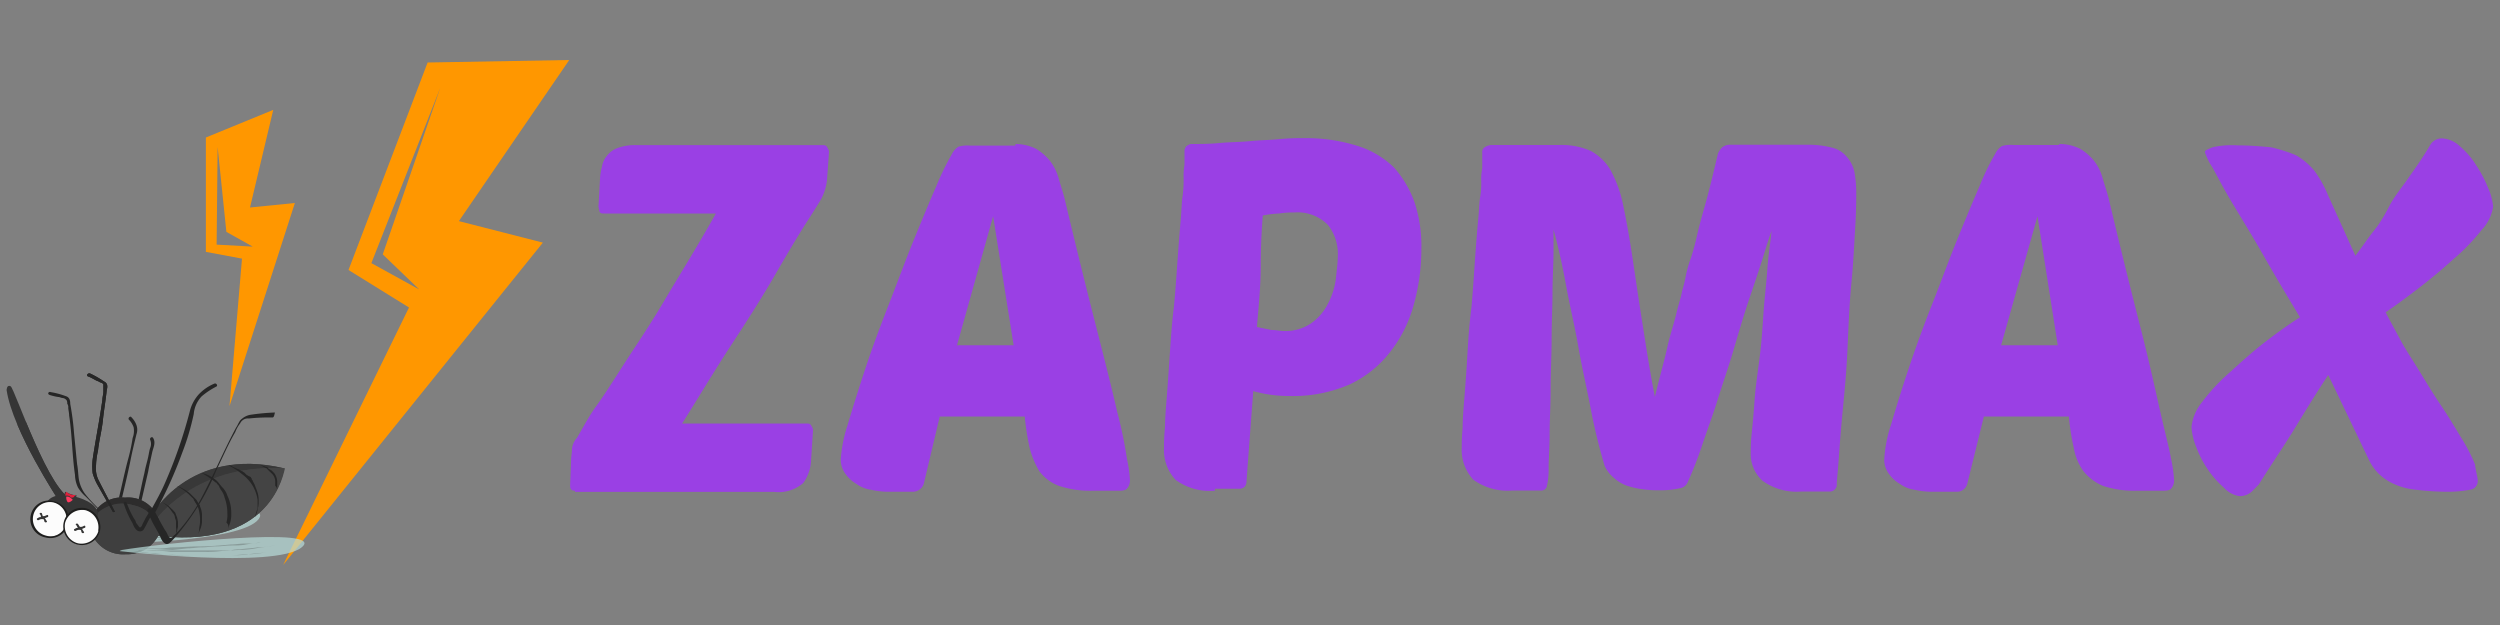
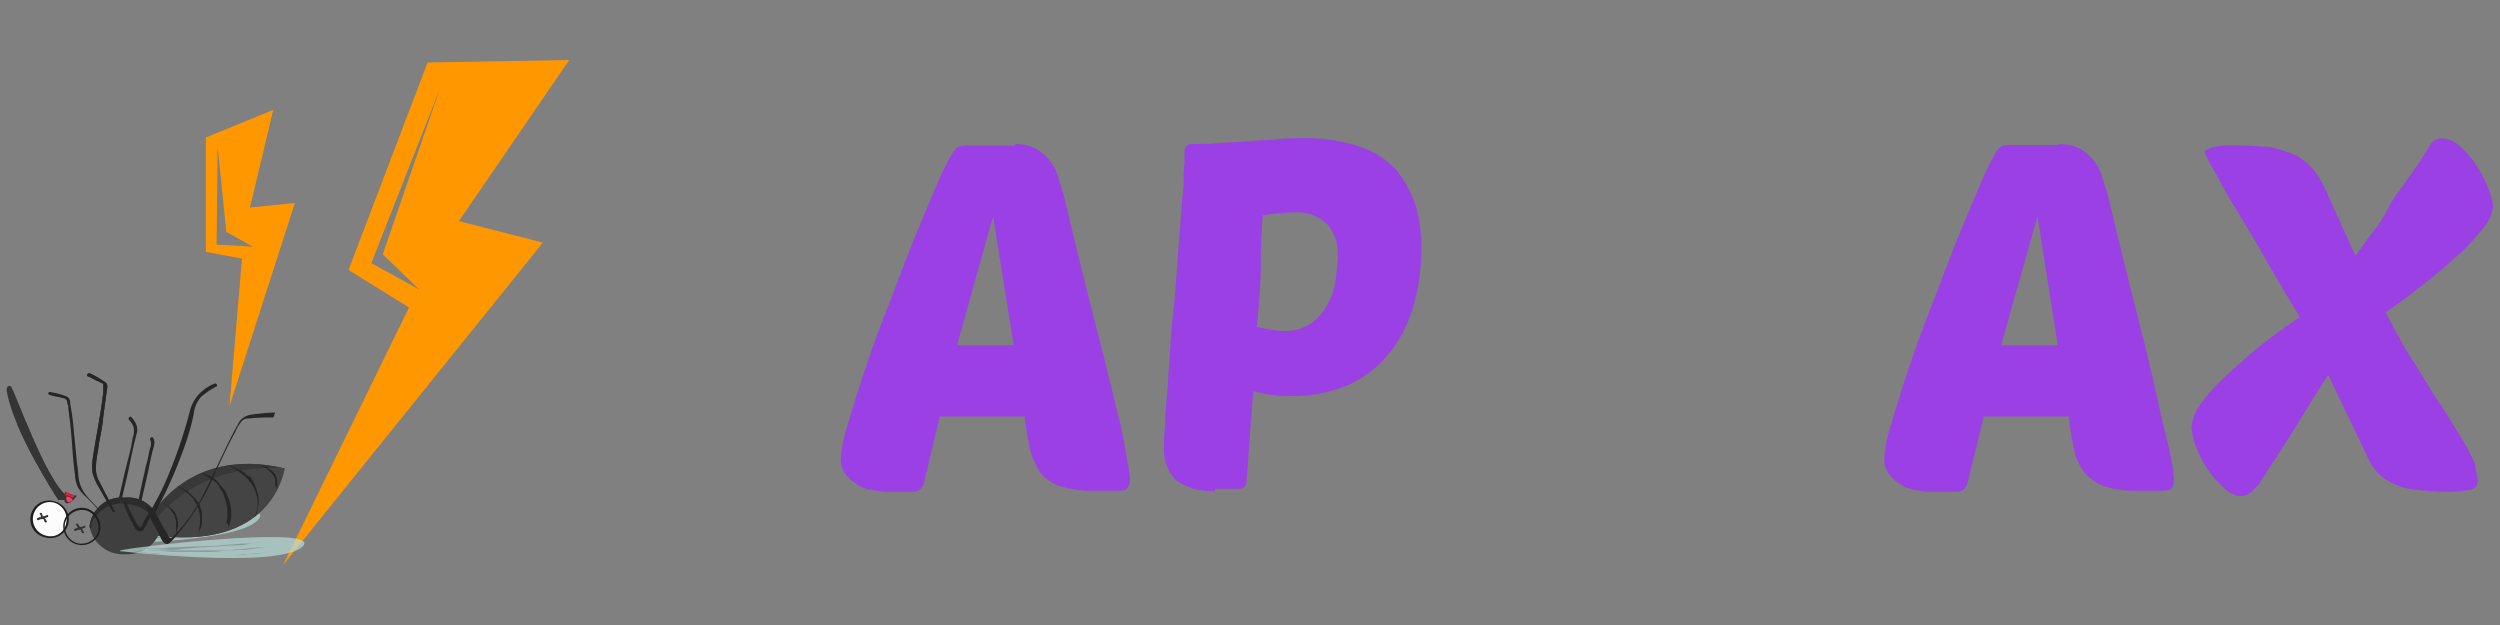
<svg xmlns="http://www.w3.org/2000/svg" id="Camada_1" data-name="Camada 1" viewBox="0 0 200 50">
  <rect x="0" y="0" width="200" height="50" fill="#808080" stroke="none" />
  <defs>
    <style>.cls-1{fill:none;}.cls-2{fill:#9a40e4;}.cls-3{fill:#ff9700;}.cls-4{opacity:0.7;}.cls-5{fill:#b8ddda;}.cls-6,.cls-7{fill:#262626;}.cls-6{isolation:isolate;opacity:0.3;}.cls-8{fill:#444;}.cls-9{fill:#383838;}.cls-10{fill:#3f3f3f;}.cls-11{fill:#2d2c2c;}.cls-12{fill:#353535;}.cls-13{fill:#fcfcfc;}.cls-14{fill:#1e1e1d;}.cls-15{clip-path:url(#clip-path);}.cls-16{fill:#ff3b61;}.cls-17{fill:#e2203c;}</style>
    <clipPath id="clip-path">
      <path class="cls-1" d="M1.39,34A.54.54,0,0,1,2,33.71c.39.16,2.5,4.3,2.5,4.3L6,39.49s.78.94.55,1.25-3,.08-3,.08L2.1,37.7Z" />
    </clipPath>
  </defs>
-   <path class="cls-2" d="M46,39.26c-.31,0-.39-.16-.39-.39l.08-2.11c0-.23.07-.55.07-.86a1.5,1.5,0,0,1,.39-.86c.47-.78.94-1.72,1.57-2.58S49.13,30.35,50,29s2-3,3.13-4.92,2.58-4.22,4.14-7H48.35c-.23,0-.31,0-.39-.16a3.22,3.22,0,0,1-.08-.39L48,14.33a4.43,4.43,0,0,1,.16-1,1.7,1.7,0,0,1,.39-.86,1.86,1.86,0,0,1,.86-.63,4.07,4.07,0,0,1,1.48-.23H65.78c.15,0,.31,0,.39.16s.15.23.15.39l-.15,2.11a4.22,4.22,0,0,1-.47,1.64c-.08.15-.47.78-1.17,1.87S63,20.27,62,22s-2.19,3.6-3.52,5.63-2.58,4.14-3.91,6.25h9.93c.15,0,.31,0,.39.15s.15.24.15.4l-.15,2.34a3.33,3.33,0,0,1-.63,1.87,3,3,0,0,1-2.34.71H46Z" />
  <path class="cls-2" d="M81.25,11.52a3.71,3.71,0,0,1,1.64.39,4.19,4.19,0,0,1,1.09.94,4.07,4.07,0,0,1,.71,1.41c.15.54.31,1,.46,1.56,1,4.22,1.88,7.73,2.58,10.47s1.25,4.92,1.64,6.64a34.31,34.31,0,0,1,.78,3.75,10.89,10.89,0,0,1,.24,1.64,1,1,0,0,1-.24.78c-.15.16-.46.16-.78.16h-2a8,8,0,0,1-2.65-.39,3.47,3.47,0,0,1-1.57-1.17,6.94,6.94,0,0,1-.78-1.88,20.56,20.56,0,0,1-.39-2.5h-6.8L73.9,38.71a.92.92,0,0,1-.86.63H70.93a6.69,6.69,0,0,1-1.25-.16,2.58,2.58,0,0,1-1.17-.47,2.83,2.83,0,0,1-.86-.78,1.93,1.93,0,0,1-.39-1.17A11.14,11.14,0,0,1,67.81,34c.39-1.33.86-2.82,1.4-4.46s1.18-3.36,1.88-5.15,1.33-3.52,2-5.16,1.25-3.05,1.8-4.3a21.12,21.12,0,0,1,1.25-2.58,1.43,1.43,0,0,1,.55-.62,2.56,2.56,0,0,1,.93-.08h3.6Zm-4.69,16.1h4.53L79.45,17.3Z" />
  <path class="cls-2" d="M97.19,39.26a4.67,4.67,0,0,1-3.13-.86,3.49,3.49,0,0,1-.94-2.58,15,15,0,0,1,.08-1.64c0-.7.08-1.64.16-2.66s.15-2.11.23-3.28.16-2.42.32-3.67c.15-1.56.23-2.89.31-4s.15-2,.23-2.9.08-1.48.16-2a9.27,9.27,0,0,0,.08-1.41,5.3,5.3,0,0,1,.07-1.09V12.15a.65.65,0,0,1,.16-.47c.16-.08.24-.16.39-.16.71,0,1.41,0,2.27-.08s1.64-.07,2.42-.15,1.56-.08,2.34-.16a18.81,18.81,0,0,1,2-.08,13.82,13.82,0,0,1,4.29.63,7.32,7.32,0,0,1,2.89,1.72,8.42,8.42,0,0,1,1.65,2.81,11.14,11.14,0,0,1,.54,3.75,16.55,16.55,0,0,1-.62,4.45,10.51,10.51,0,0,1-1.88,3.75A8.82,8.82,0,0,1,108,30.74a11.33,11.33,0,0,1-4.84.94,10.6,10.6,0,0,1-2.9-.39l-.54,7.19a.67.67,0,0,1-.16.47.65.65,0,0,1-.47.15H97.19ZM103.52,17a6.64,6.64,0,0,0-1.18.08,8.3,8.3,0,0,0-1.32.16c-.08,1.09-.16,2.42-.16,4s-.16,3.2-.31,4.92l1.17.24c.39,0,.7.08,1,.08a3.63,3.63,0,0,0,2.19-.63,4.28,4.28,0,0,0,1.33-1.56,5.85,5.85,0,0,0,.63-2c.07-.7.15-1.25.15-1.71a3.74,3.74,0,0,0-.78-2.58A3.4,3.4,0,0,0,103.52,17Z" />
-   <path class="cls-2" d="M141.72,18.48c-.23.62-.46,1.4-.78,2.42s-.7,2.11-1.09,3.28-.78,2.5-1.17,3.83-.86,2.65-1.25,3.91-.86,2.5-1.25,3.67a30.65,30.65,0,0,1-1.17,3,.8.8,0,0,1-.63.47,6.66,6.66,0,0,1-1.56.16,8.82,8.82,0,0,1-1.41-.08,6.48,6.48,0,0,1-1.33-.31,3.11,3.11,0,0,1-1-.63,2.63,2.63,0,0,1-.71-.93c-.39-1.33-.78-2.82-1.09-4.46s-.7-3.28-1-5-.7-3.36-1-5-.63-3.12-1-4.45v1.87c0,.86-.08,2-.08,3.13s-.07,2.42-.07,3.75-.08,2.66-.08,4-.08,2.5-.08,3.6-.08,2-.08,2.73a5.64,5.64,0,0,1-.15,1.49.44.44,0,0,1-.47.31H121a4.67,4.67,0,0,1-3.13-.86,3.49,3.49,0,0,1-.93-2.58,15,15,0,0,1,.07-1.56c0-.78.08-1.64.16-2.66s.16-2.11.23-3.36.16-2.42.32-3.67c.15-1.72.23-3.13.31-4.22s.16-2.11.23-2.81.08-1.41.16-1.8a7,7,0,0,0,.08-1.25,4.1,4.1,0,0,1,.08-1V12.22a.45.45,0,0,1,.23-.46,1.1,1.1,0,0,1,.47-.16h5.47a5.78,5.78,0,0,1,2.5.47,4.09,4.09,0,0,1,1.56,1.48,9.79,9.79,0,0,1,1,2.66c.23,1.09.47,2.34.7,3.83s.47,3.2.78,5.16.63,4.14,1.1,6.56c.39-1.64.78-3,1-4s.55-1.95.71-2.65.39-1.33.46-1.8a10.54,10.54,0,0,0,.32-1.33,10,10,0,0,1,.39-1.33c.15-.47.31-1,.47-1.72s.39-1.56.7-2.65.62-2.42,1-4a1.52,1.52,0,0,1,.31-.47,1,1,0,0,1,.7-.23h6.1a7.51,7.51,0,0,1,2,.23,2.17,2.17,0,0,1,1.17.71,2.74,2.74,0,0,1,.62,1.17,9.46,9.46,0,0,1,.16,1.56c0,.63,0,1.56-.08,2.89s-.15,2.89-.31,4.53-.23,3.44-.31,5.24-.24,3.44-.39,5-.24,2.81-.32,3.91-.15,1.72-.15,1.87a.56.56,0,0,1-.63.63h-2.18a4.65,4.65,0,0,1-3.13-.86,2.89,2.89,0,0,1-.94-2.27,13.83,13.83,0,0,1,.08-1.56c.08-.78.16-1.64.23-2.66s.24-2.11.4-3.36.23-2.42.31-3.59.23-2.35.31-3.52S141.65,19.34,141.72,18.48Z" />
  <path class="cls-2" d="M164.77,11.52a3.72,3.72,0,0,1,1.65.39,4.19,4.19,0,0,1,1.09.94,3.89,3.89,0,0,1,.7,1.41c.16.54.32,1,.47,1.56,1,4.22,1.88,7.73,2.58,10.47s1.17,4.92,1.56,6.64.71,2.89.86,3.75a10.89,10.89,0,0,1,.24,1.64,1,1,0,0,1-.24.78c-.15.16-.47.16-.78.16h-2a8.09,8.09,0,0,1-2.66-.39,4,4,0,0,1-1.56-1.17,4.45,4.45,0,0,1-.78-1.88,18.77,18.77,0,0,1-.39-2.5h-6.8l-1.33,5.39a.85.85,0,0,1-.86.63h-2.11a6.69,6.69,0,0,1-1.25-.16,2.58,2.58,0,0,1-1.17-.47,2.72,2.72,0,0,1-.86-.78,1.87,1.87,0,0,1-.39-1.17,10.69,10.69,0,0,1,.55-2.81c.39-1.33.85-2.82,1.4-4.46s1.17-3.36,1.88-5.15,1.33-3.52,2-5.16,1.25-3.05,1.8-4.3a18.47,18.47,0,0,1,1.25-2.58,1.5,1.5,0,0,1,.54-.62,2.66,2.66,0,0,1,.94-.08h3.59Zm-4.68,16.1h4.53L163,17.3Z" />
  <path class="cls-2" d="M198.22,38.48a.69.69,0,0,1-.63.7,9.23,9.23,0,0,1-1.8.16,21,21,0,0,1-2.5-.16,5.37,5.37,0,0,1-1.79-.47,4.26,4.26,0,0,1-1.17-.78,3.83,3.83,0,0,1-.79-1.09L186.26,30c-.94,1.41-1.79,2.81-2.65,4.22s-1.88,2.89-2.9,4.53l-.54.55a1.42,1.42,0,0,1-1,.39A2.09,2.09,0,0,1,177.9,39a7.45,7.45,0,0,1-1.25-1.41,8.12,8.12,0,0,1-.94-1.8,5,5,0,0,1-.39-1.64,3.77,3.77,0,0,1,.86-2,15.17,15.17,0,0,1,2.19-2.35c.86-.78,1.8-1.64,2.81-2.42s2-1.48,2.82-2c-1.1-1.8-2.11-3.52-3-5.08s-1.72-2.89-2.42-4.06-1.18-2.11-1.57-2.82a5.22,5.22,0,0,1-.62-1.25c0-.15.23-.23.62-.39a7.07,7.07,0,0,1,2-.15c1,0,1.87.08,2.65.15a12.16,12.16,0,0,1,2,.63,5.4,5.4,0,0,1,1.49,1.25,9.15,9.15,0,0,1,1.09,1.95l2.19,4.85c.55-.71,1-1.41,1.48-2s.86-1.25,1.25-2,.94-1.4,1.49-2.19,1.17-1.64,1.8-2.73a1.1,1.1,0,0,1,.93-.47,2.29,2.29,0,0,1,1.41.63,6.49,6.49,0,0,1,1.33,1.56,10,10,0,0,1,.94,1.8,4.71,4.71,0,0,1,.39,1.48,3.52,3.52,0,0,1-.94,1.88,15.93,15.93,0,0,1-2.27,2.34c-.86.78-1.79,1.56-2.81,2.34s-1.87,1.41-2.58,1.88c.31.62.71,1.33,1.17,2.19s1,1.64,1.57,2.58,1.09,1.79,1.72,2.73,1.09,1.72,1.56,2.5A13.39,13.39,0,0,1,198,37.15C198.06,37.7,198.22,38.17,198.22,38.48Z" />
  <path class="cls-3" d="M45.54,4.8,34.21,5,27.88,21.6l4.84,3L22.65,45.2,43.43,19.41l-6.72-1.72Zm-12,18.36-3.83-2.11L35.23,7,30.62,20.35Z" />
  <path class="cls-3" d="M21.86,8.79,16.47,11v9.15l2.89.54-1,11.8,5.23-16.25L20,16.6ZM20.22,19.73l-2.89-.16.08-7.81.7,6.79Z" />
  <g class="cls-4">
    <path class="cls-5" d="M8.82,43.48s10.47-.08,11.87-1.95-9.37,1-11.8,1.87C8.89,43.4,8.58,43.48,8.82,43.48Z" />
    <path class="cls-6" d="M9.67,43.32h1a4.43,4.43,0,0,0,1-.08A19.75,19.75,0,0,0,13.89,43c.39-.08.71-.08,1.1-.16s.78-.07,1.09-.15l1.17-.24a5.72,5.72,0,0,0,1.18-.31c-.39.08-.79.24-1.18.31l-1.17.24c-.15,0-.39.08-.55.08a.66.66,0,0,0-.31.07h-.31a.56.56,0,0,0-.31.08h-.32c-.15,0-.39.08-.54.08s-.39.08-.55.08a1.32,1.32,0,0,0-.55.08c-.39,0-.7.07-1.09.07s-.7.08-1.09.08Z" />
    <path class="cls-6" d="M10,43.24c.39,0,.7-.07,1.09-.07s.7-.08,1.09-.08c.71-.08,1.49-.16,2.19-.31l1.17-.24,1.18-.23A6.37,6.37,0,0,0,17.88,42a6,6,0,0,0,1.17-.39,6.37,6.37,0,0,1-1.17.32,5.63,5.63,0,0,0-1.17.31c-.16.08-.39.08-.55.16a.62.62,0,0,0-.31.07h-.32a.59.59,0,0,0-.31.08l-.31.08c-.16,0-.39.08-.55.08s-.39.08-.54.08-.39.07-.55.07c-.39.08-.7.08-1.1.16s-.7.08-1.09.16A5.3,5.3,0,0,0,10,43.24Z" />
    <path class="cls-6" d="M10.07,43.09c.31-.08.62-.08.93-.16a3.91,3.91,0,0,1,.94-.15c.63-.16,1.25-.24,2-.39s1.33-.24,2-.4l.93-.23.24-.08c.08,0,.16-.08.23-.08s.32-.07.47-.15l-.94.23-.93.24-.94.23-.94.24-.94.23-.93.16Z" />
  </g>
  <path class="cls-7" d="M9.6,40.51c0,.16-.32.08-.24-.08.31-1.17.55-2.42.86-3.59a14.48,14.48,0,0,0,.39-1.8,1.59,1.59,0,0,0,.08-.86,1.64,1.64,0,0,0-.39-.62c-.08-.16.16-.32.23-.16a1.6,1.6,0,0,1,.39.62,1.08,1.08,0,0,1,0,.71c-.15.62-.31,1.25-.46,2C10.22,37.93,9.91,39.18,9.6,40.51Z" />
  <path class="cls-7" d="M11.16,40.74c0,.16-.31.08-.24-.07.24-.94.4-1.88.63-2.82.08-.47.23-.93.31-1.32s.08-.47.16-.71a.82.82,0,0,0,0-.62c-.08-.16.15-.32.23-.16.24.39,0,.78-.08,1.17s-.23,1-.31,1.49Z" />
  <path class="cls-7" d="M8.5,41.45C8,40.9,7.41,40.28,6.86,39.73A3.14,3.14,0,0,1,6.24,39a2.41,2.41,0,0,1-.24-1c-.23-1.56-.23-3.2-.47-4.76,0-.24-.07-.47-.07-.63a.45.45,0,0,0-.08-.31c0-.08,0-.24-.08-.31A.47.47,0,0,0,5,31.84c-.08,0-.24-.08-.32-.08s-.46-.08-.7-.16-.08-.31.08-.23a6.33,6.33,0,0,1,1.17.31c.31.08.39.31.39.63a22.24,22.24,0,0,1,.31,2.42c.08.78.16,1.64.24,2.42.08.39.08.86.15,1.25a2.8,2.8,0,0,0,.47,1.09c.55.71,1.25,1.33,1.88,2C8.82,41.37,8.66,41.6,8.5,41.45Z" />
  <path class="cls-8" d="M11.94,42.78l.08-.63.08-.86s3-5.62,10.62-3.83C22.72,37.54,21.94,44.26,11.94,42.78Z" />
  <path class="cls-9" d="M12,42.15l.08-.86s3-5.62,10.62-3.83C16.24,37.15,13.11,40.59,12,42.15Z" />
  <path class="cls-8" d="M11.94,42.78l.08-.63c1.09-1.56,4.3-5,10.78-4.69C22.72,37.54,21.94,44.26,11.94,42.78Z" />
  <path class="cls-10" d="M12.8,42.54a2.79,2.79,0,0,1-2.73,1.8,2.73,2.73,0,0,1-2.82-1.88c0-.15-.08-.23-.08-.39A2.58,2.58,0,0,1,10,39.81a2.57,2.57,0,0,1,2.81,2.26A.49.49,0,0,1,12.8,42.54Z" />
  <path class="cls-11" d="M10.69,40.43a2.72,2.72,0,0,0-3.36,1.41c0,.23-.08.39-.08.62,0-.15-.08-.23-.08-.39A2.58,2.58,0,0,1,10,39.81a2.57,2.57,0,0,1,2.81,2.26,1.49,1.49,0,0,1-.08.55A2.55,2.55,0,0,0,10.69,40.43Z" />
-   <path class="cls-10" d="M7.33,41.84c.31-1.17,1.88-1.8,3.36-1.41a2.77,2.77,0,0,1,2.11,2.11,2.79,2.79,0,0,1-2.73,1.8,2.73,2.73,0,0,1-2.82-1.88C7.25,42.23,7.33,42.07,7.33,41.84Z" />
-   <path class="cls-12" d="M6,39.73s2.11.47,1.8,1.64-2.34.47-2.34.47-2.11-.16-1.8-1.41S6,39.73,6,39.73Z" />
  <circle class="cls-13" cx="3.97" cy="41.53" r="1.41" />
  <path class="cls-14" d="M5.46,41.92A1.47,1.47,0,0,1,3.66,43a1.49,1.49,0,1,1,.7-2.89A1.5,1.5,0,0,1,5.46,41.92Zm-.16-.08a1.4,1.4,0,0,0-1-1.64,1.36,1.36,0,1,0-.62,2.65A1.26,1.26,0,0,0,5.3,41.84Z" />
-   <circle class="cls-13" cx="6.55" cy="42.15" r="1.41" />
  <path class="cls-14" d="M8,42.46a1.49,1.49,0,1,1-1.09-1.79A1.55,1.55,0,0,1,8,42.46Zm-.15,0a1.42,1.42,0,0,0-1-1.64,1.42,1.42,0,0,0-1.64,1,1.41,1.41,0,0,0,1,1.64A1.41,1.41,0,0,0,7.88,42.46Z" />
  <path class="cls-7" d="M14,42.93c.08-.15.08-.23.16-.39a3.7,3.7,0,0,1,.08-.39v-.39a3.22,3.22,0,0,0-.08-.39c-.08-.16-.08-.23-.16-.39l-.08-.08-.07-.08-.08-.08-.08-.07a1.8,1.8,0,0,0-.7-.47,2,2,0,0,1,.62.54c.08.08.16.24.24.32a.63.63,0,0,1,.15.39.67.67,0,0,1,.08.39v.39A1.11,1.11,0,0,1,14,42.93Z" />
  <path class="cls-7" d="M15.77,42.93c.08-.15.16-.39.23-.54a1.89,1.89,0,0,0,.16-.63v-.62a1.78,1.78,0,0,0-.16-.63c0-.08,0-.08-.07-.16l-.08-.15c-.08-.08-.08-.16-.16-.24l-.23-.23-.24-.24a3.12,3.12,0,0,0-1.09-.62,4.54,4.54,0,0,1,1,.7l.08.08.08.08.08.08a.36.36,0,0,1,.15.23c.08.08.08.16.16.24l.08.15c0,.08,0,.08.08.16A3.14,3.14,0,0,1,16,41.76c0,.23-.07.39-.07.63A1.39,1.39,0,0,1,15.77,42.93Z" />
  <path class="cls-7" d="M18.19,42.46l.24-.7a2.38,2.38,0,0,0,.07-.7,3.14,3.14,0,0,0-.31-1.41A1.64,1.64,0,0,0,17.8,39c-.16-.16-.31-.4-.47-.55a2.75,2.75,0,0,0-1.25-.63,6.44,6.44,0,0,1,1.17.78c.08,0,.08.08.16.16l.08.08h0l.08.16c0,.07.07.07.07.15a1.57,1.57,0,0,1,.32.63,3.79,3.79,0,0,1,.23,1.33,2.13,2.13,0,0,1-.08.7C18.35,42,18.27,42.23,18.19,42.46Z" />
  <path class="cls-7" d="M20.38,41.37a1.48,1.48,0,0,0,.23-.63,1.85,1.85,0,0,0,.08-.62,2.07,2.07,0,0,0-.08-.7c-.07-.24-.15-.39-.23-.63l-.08-.16-.08-.15c0-.08-.08-.08-.08-.16s-.07-.08-.07-.15l-.16-.08c-.08,0-.08-.08-.16-.08l-.23-.23c-.08,0-.08-.08-.16-.08l-.15-.08c-.08-.08-.16-.08-.32-.16s-.23-.08-.31-.15-.23-.08-.31-.08a5.08,5.08,0,0,1,1.09.7,3.26,3.26,0,0,1,.86.94A3.17,3.17,0,0,1,20.61,40v.63Z" />
  <path class="cls-7" d="M22.1,39.26a.45.45,0,0,0,.08-.31v-.39a1.26,1.26,0,0,0-.24-.71l-.23-.23c-.08,0-.08-.08-.16-.08a.08.08,0,0,1-.08-.08l-.08-.08-.7-.23c.24.08.39.23.63.31l.23.24.24.23a.92.92,0,0,1,.23.63v.31C22.18,39,22.18,39.18,22.1,39.26Z" />
  <path class="cls-12" d="M4.67,40S1,34.42.53,31.21c0,0,0-.47.32-.31S4,39.73,5.92,40Z" />
  <path class="cls-7" d="M21.79,33.4a14.78,14.78,0,0,0-1.88.08.68.68,0,0,0-.7.39,2.73,2.73,0,0,0-.39.7c-.55.94-1,2-1.49,3a19.32,19.32,0,0,1-3.44,5.55c-.15.15-.39.47-.62.39s-.39-.39-.47-.63c-.23-.46-.55-.93-.78-1.48-.16.23-.31.62-.47.86a.37.37,0,0,1-.47.23c-.23-.07-.39-.39-.47-.62a7.36,7.36,0,0,1-.7-1.56c-.08-.16.16-.24.23-.08a6.79,6.79,0,0,0,.63,1.33c.08.07.08.23.15.31s.16.23.24.31.23-.16.23-.23l.24-.47c.08-.16.15-.24.23-.39s-.08-.16-.08-.24.16-.31.24-.15a.07.07,0,0,0,.08.07c.39-.7.78-1.4,1.09-2.11a37.77,37.77,0,0,0,2-5.78,3.14,3.14,0,0,1,.71-1.33,3.62,3.62,0,0,1,1.25-.86c.15-.07.31.16.15.24a6,6,0,0,0-1.17.78,2.35,2.35,0,0,0-.63,1.41,20.09,20.09,0,0,1-.93,3.12A33.86,33.86,0,0,1,12.41,41c.23.39.47.86.7,1.25.08.16.16.23.24.39s.15.39.31.39.23-.23.31-.23l.31-.32a13.64,13.64,0,0,0,1.8-2.58c1-1.87,1.8-3.82,2.81-5.7.16-.23.24-.55.47-.7a1.44,1.44,0,0,1,.63-.31A17.35,17.35,0,0,1,22,33C21.94,33.17,21.94,33.4,21.79,33.4Z" />
  <path class="cls-7" d="M9,40.9,7.8,38.79a4.46,4.46,0,0,1-.39-.94,5,5,0,0,1,0-1.09c.23-1.56.55-3.13.78-4.77,0-.23.08-.47.08-.62v-.63A.4.4,0,0,0,8,30.59c-.08-.08-.16-.08-.32-.16s-.39-.23-.62-.31,0-.31.15-.24a7.72,7.72,0,0,1,1.1.63c.31.15.31.39.23.7-.08.78-.23,1.64-.31,2.42s-.31,1.64-.39,2.43a5.92,5.92,0,0,0-.16,1.25,2.06,2.06,0,0,0,.24,1.17c.39.78.86,1.64,1.25,2.42C9.28,40.9,9.05,41.06,9,40.9Z" />
  <g class="cls-4">
    <path class="cls-5" d="M9.67,44.1S22,45.51,24.13,43.79,12.8,43.48,9.75,44C9.75,44,9.44,44.1,9.67,44.1Z" />
    <path class="cls-6" d="M10.69,44.1c.39.08.78.08,1.25.16s.86.08,1.25.08c.86.08,1.72.08,2.58.08H18.5c.47,0,.94-.08,1.41-.08s.94-.08,1.41-.16c-.47.08-.94.08-1.41.16s-.94.08-1.41.08H14.6a7.43,7.43,0,0,1-1.33-.08c-.39,0-.86-.08-1.25-.08A8.55,8.55,0,0,0,10.69,44.1Z" />
    <path class="cls-6" d="M11.08,44c.39,0,.86.07,1.25.07a7.43,7.43,0,0,1,1.33.08h2.73a8.34,8.34,0,0,0,1.41-.08c.47,0,.94-.07,1.41-.07a8.34,8.34,0,0,0,1.4-.16L22,43.64a9.64,9.64,0,0,1-1.41.15c-.47.08-.93.08-1.4.16a2.16,2.16,0,0,0-.71.08H11.08Z" />
    <path class="cls-6" d="M11.32,43.87h1.17a5.76,5.76,0,0,0,1.17-.08c.78,0,1.56-.08,2.34-.08s1.57-.07,2.43-.15c.39,0,.78-.08,1.17-.08h.62c.24,0,.39-.08.63-.08-.39.08-.78.08-1.17.16s-.79.08-1.18.08-.78.07-1.17.07-.78.08-1.17.08-.78.08-1.17.08L13.82,44Z" />
  </g>
  <path class="cls-7" d="M9,40.9,7.8,38.79a4.46,4.46,0,0,1-.39-.94,5,5,0,0,1,0-1.09c.23-1.56.55-3.13.78-4.77,0-.23.08-.47.08-.62v-.63A.4.4,0,0,0,8,30.59c-.08-.08-.16-.08-.32-.16s-.39-.23-.62-.31,0-.31.15-.24a7.72,7.72,0,0,1,1.1.63c.31.15.31.39.23.7-.08.78-.23,1.64-.31,2.42s-.31,1.64-.39,2.43a5.92,5.92,0,0,0-.16,1.25,2.06,2.06,0,0,0,.24,1.17c.39.78.86,1.64,1.25,2.42C9.28,40.9,9.05,41.06,9,40.9Z" />
  <g class="cls-15">
    <path class="cls-12" d="M4.67,40S1,34.42.53,31.21c0,0,0-.47.32-.31S4,39.73,5.92,40Z" />
  </g>
  <path class="cls-12" d="M6.16,39.65a2.92,2.92,0,0,1-.94-.31,1,1,0,0,0,0,.86C5.53,40.51,6.16,39.65,6.16,39.65Z" />
  <path class="cls-16" d="M5.69,39.88c0-.07-.08-.07,0,0-.16-.15-.23-.15-.31-.15H5.3v.08a.59.59,0,0,0,.08.31c.08.16.31,0,.47-.16H5.77A.08.08,0,0,0,5.69,39.88Z" />
  <path class="cls-17" d="M5.3,39.34a.75.75,0,0,0-.08.31H5.3a.45.45,0,0,1,.31.08.08.08,0,0,0,.08.08h.16l.23-.24S5.77,39.73,5.3,39.34Z" />
  <path class="cls-12" d="M3.27,41.37a.29.29,0,0,0-.24.08c-.15,0-.08.23.08.15s.16-.07.31-.07.08.15.16.23.23,0,.16-.08-.08-.15-.16-.23c.08,0,.16-.08.23-.08s.08-.23-.07-.16-.16.08-.32.08l-.07-.23c-.08-.08-.24,0-.16.08S3.27,41.29,3.27,41.37Z" />
  <path class="cls-12" d="M6.24,42.23a.29.29,0,0,0-.24.08c-.15,0-.08.23.08.15s.16-.07.31-.07.08.15.16.23.23,0,.16-.08-.08-.15-.16-.23c.08,0,.16-.08.23-.08s.08-.24-.07-.16-.16.08-.32.08l-.15-.23c-.08-.08-.24,0-.16.07S6.16,42.15,6.24,42.23Z" />
</svg>